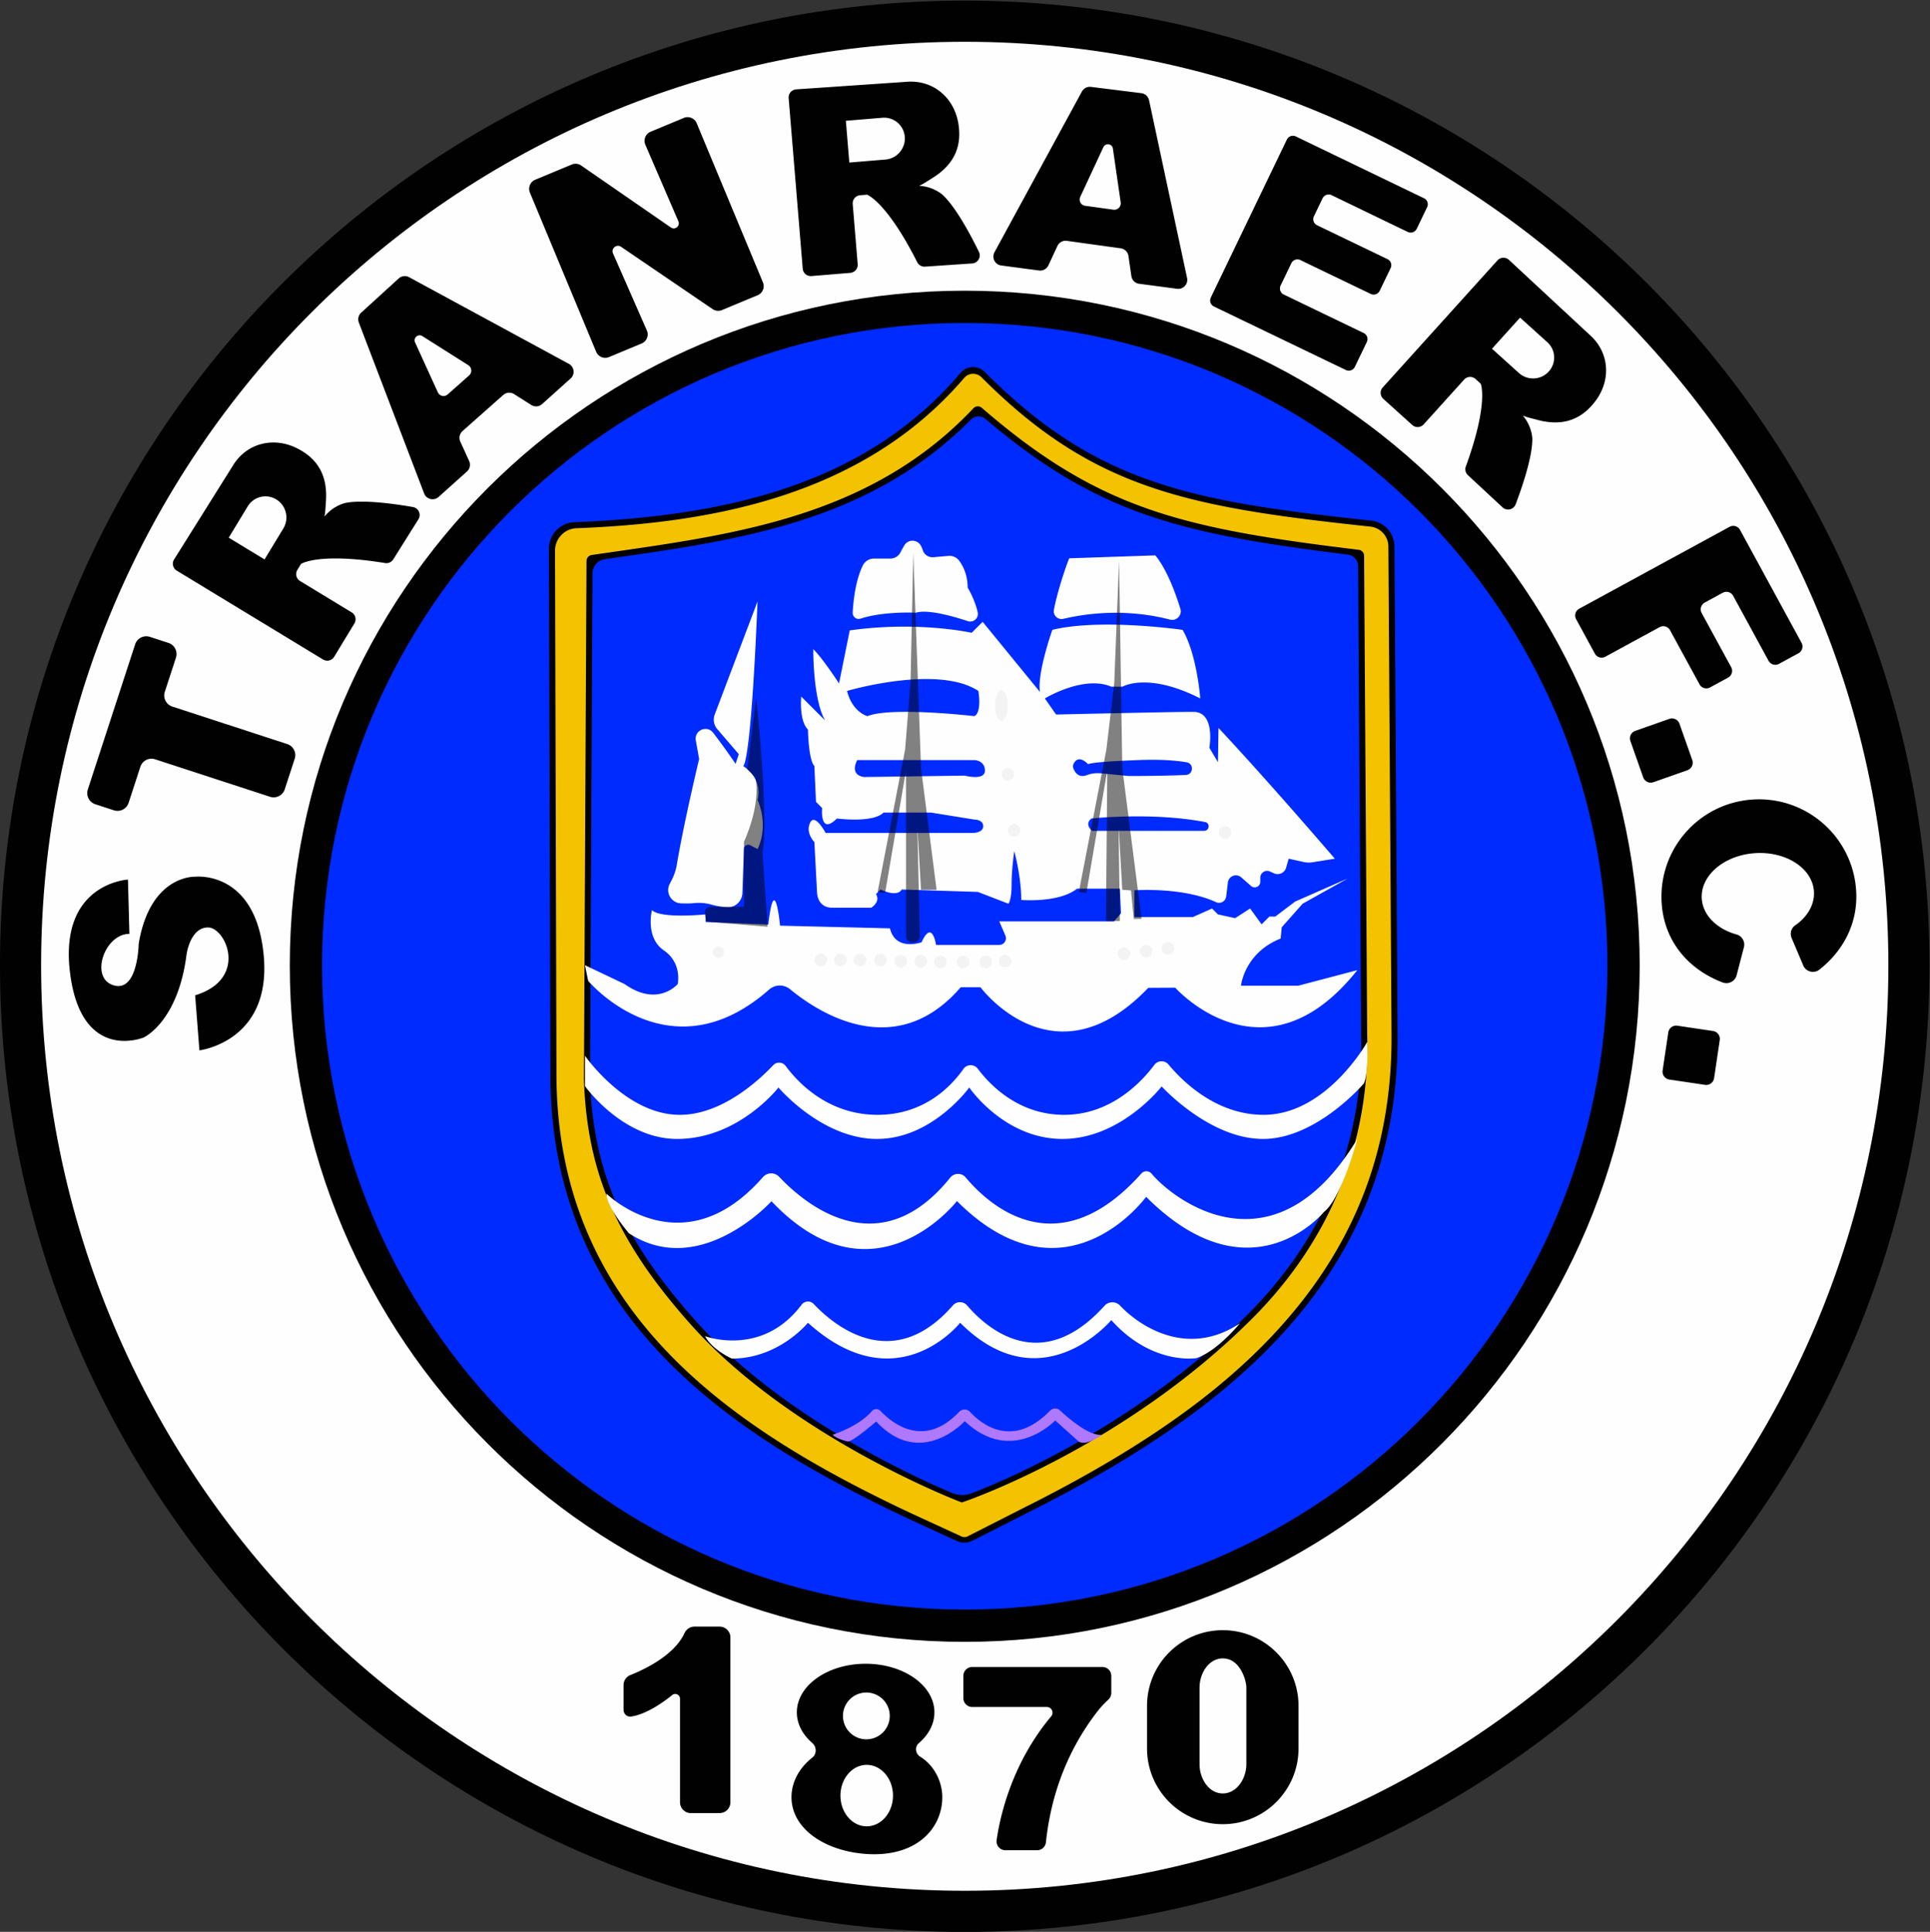
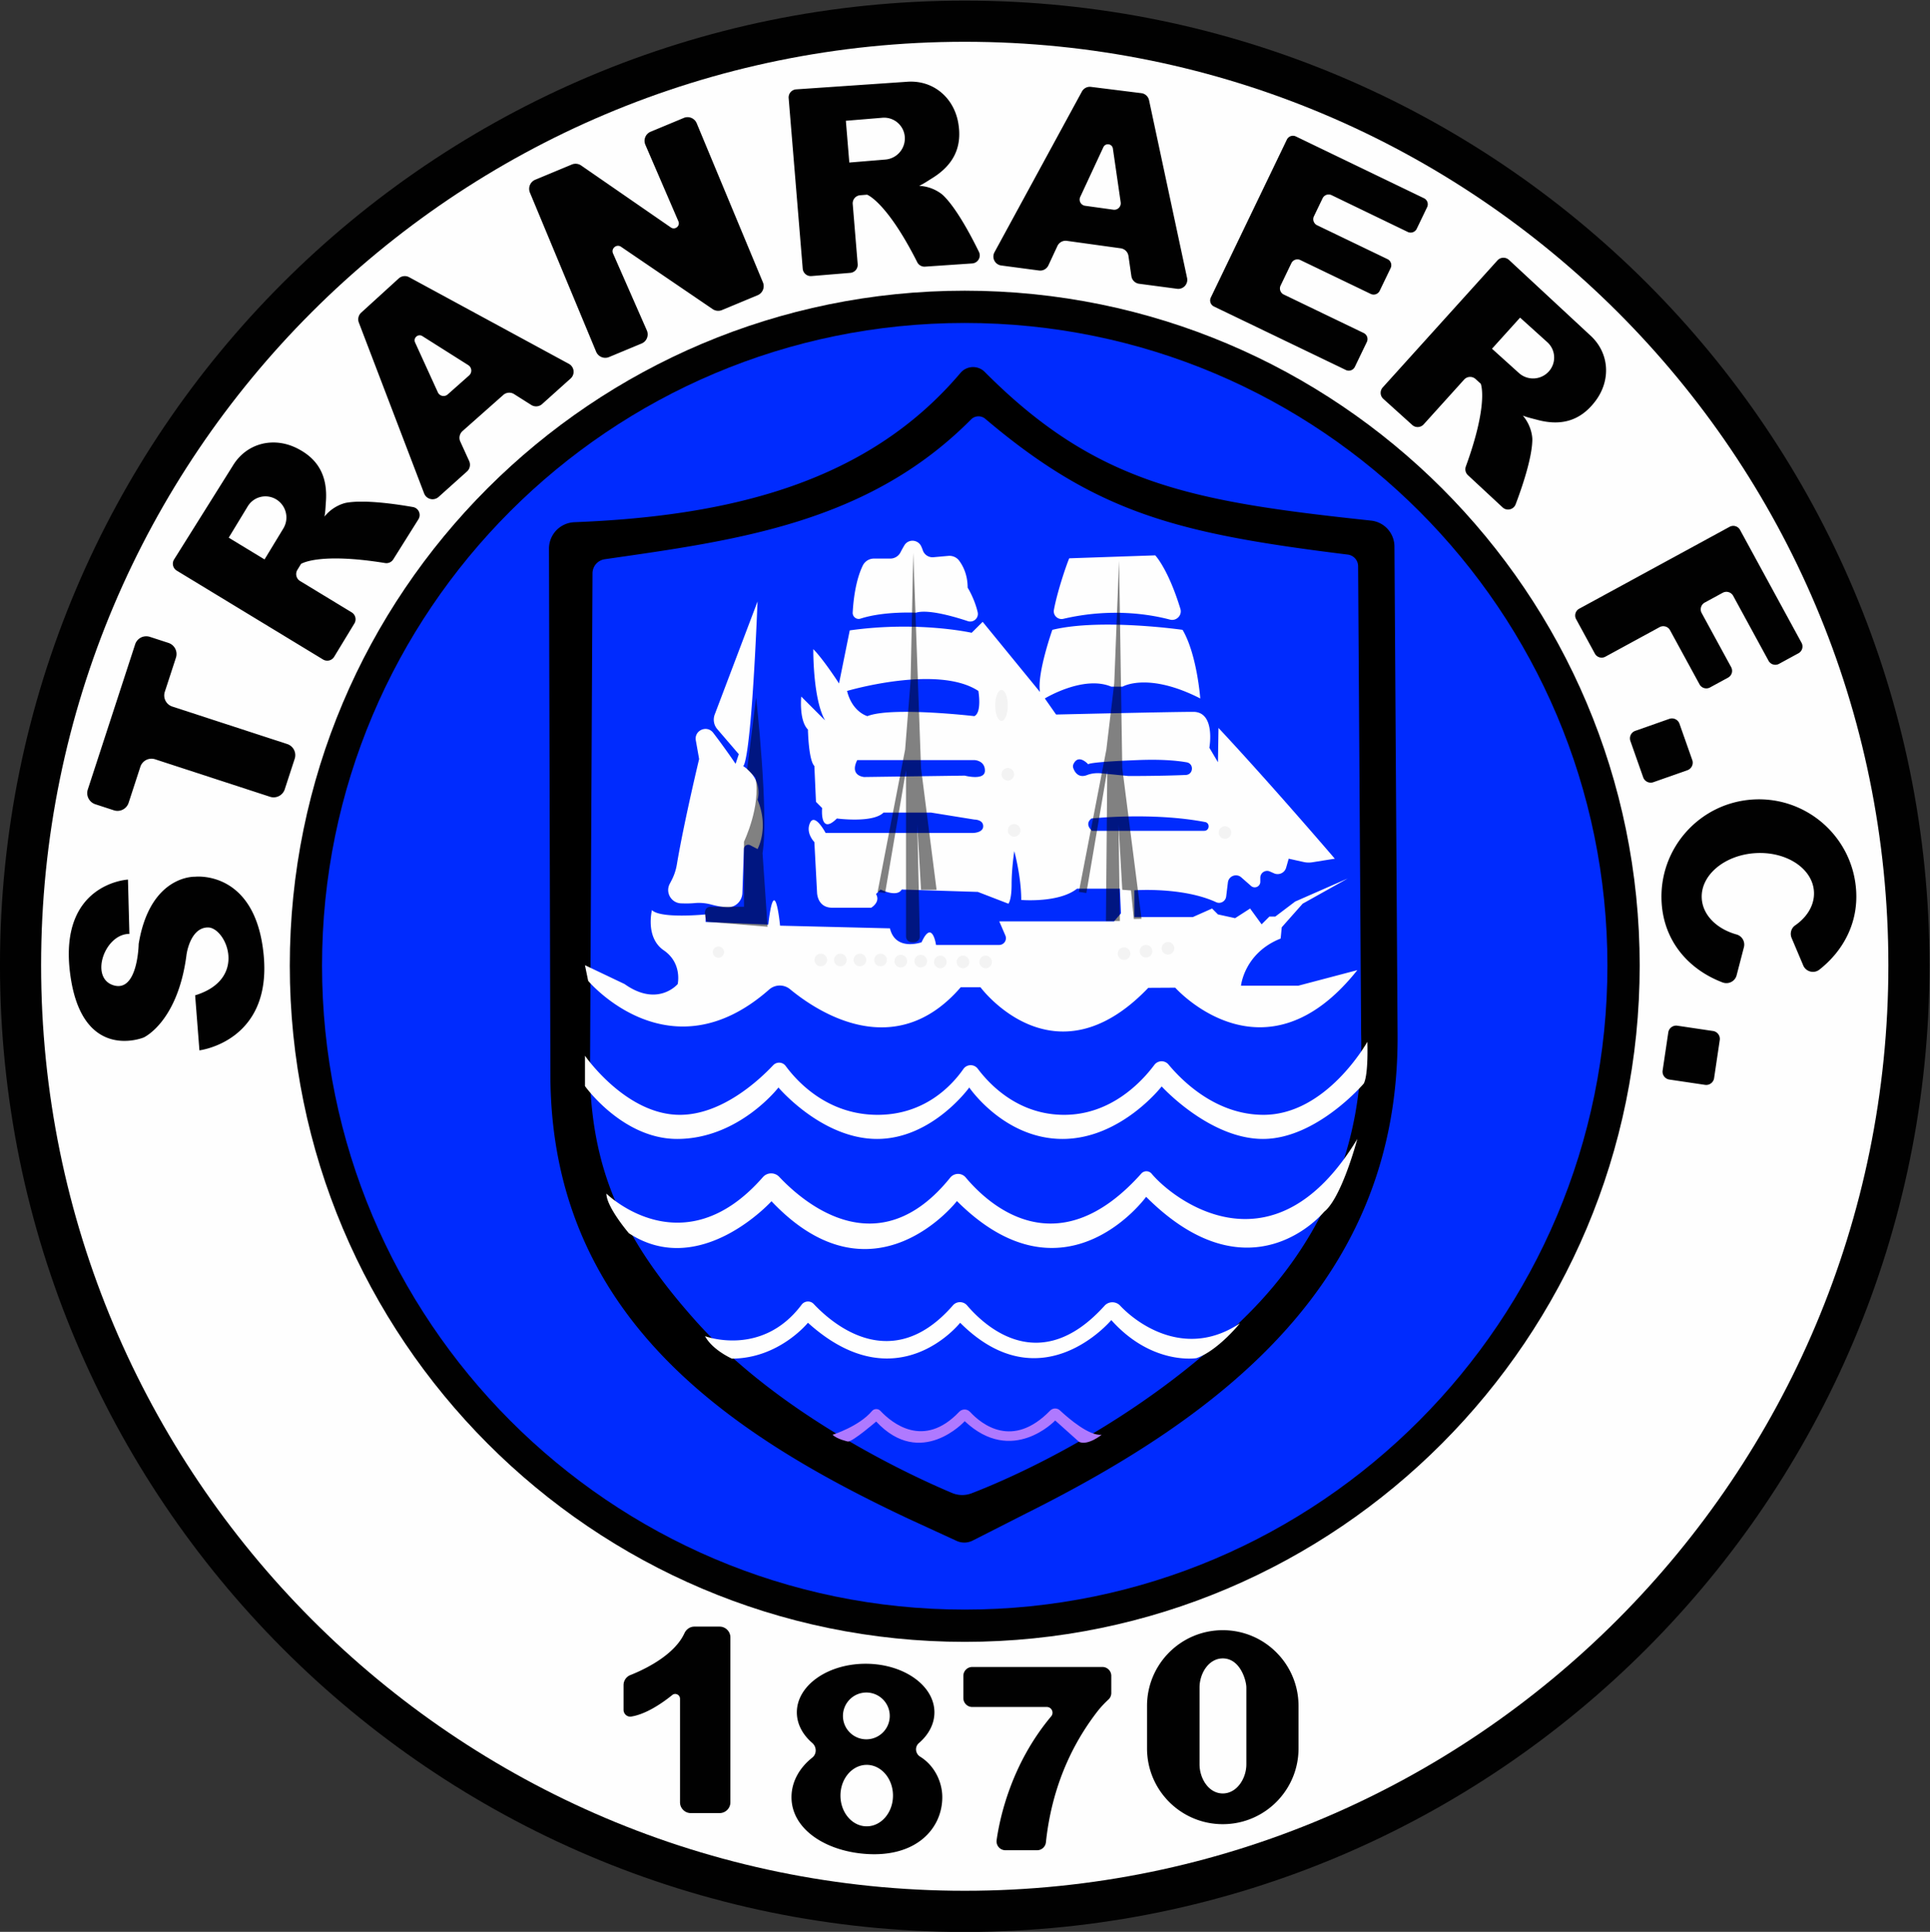
<svg xmlns="http://www.w3.org/2000/svg" xml:space="preserve" viewBox="0 0 740.15 740.97">
  <rect x="0" y="0" width="740.15" height="740.97" fill="#333333" stroke="none" />
  <defs>
    <clipPath id="a" clipPathUnits="userSpaceOnUse">
      <path d="M0 841.89h595.28V0H0Z" />
    </clipPath>
    <clipPath id="b" clipPathUnits="userSpaceOnUse">
      <path d="M222.885 539.444h125.617V427.35H222.885Z" />
    </clipPath>
    <clipPath id="c" clipPathUnits="userSpaceOnUse">
      <path d="M225.158 426.193h3.238v-3.238h-3.238z" />
    </clipPath>
    <clipPath id="d" clipPathUnits="userSpaceOnUse">
      <path d="M254.412 424.078h3.633v-3.633h-3.633z" />
    </clipPath>
    <clipPath id="e" clipPathUnits="userSpaceOnUse">
      <path d="M260.04 424.078h3.633v-3.633h-3.633z" />
    </clipPath>
    <clipPath id="f" clipPathUnits="userSpaceOnUse">
      <path d="M265.669 424.078h3.633v-3.633h-3.633z" />
    </clipPath>
    <clipPath id="g" clipPathUnits="userSpaceOnUse">
      <path d="M271.605 424.078h3.633v-3.633h-3.633z" />
    </clipPath>
    <clipPath id="h" clipPathUnits="userSpaceOnUse">
      <path d="M277.422 423.74h3.632v-3.632h-3.632z" />
    </clipPath>
    <clipPath id="i" clipPathUnits="userSpaceOnUse">
      <path d="M283.17 423.74h3.633v-3.632h-3.633z" />
    </clipPath>
    <clipPath id="j" clipPathUnits="userSpaceOnUse">
      <path d="M288.798 423.509h3.633v-3.633h-3.633z" />
    </clipPath>
    <clipPath id="k" clipPathUnits="userSpaceOnUse">
      <path d="M295.318 423.509h3.633v-3.633h-3.633z" />
    </clipPath>
    <clipPath id="l" clipPathUnits="userSpaceOnUse">
      <path d="M301.837 423.509h3.633v-3.633h-3.633z" />
    </clipPath>
    <clipPath id="m" clipPathUnits="userSpaceOnUse">
-       <path d="M307.465 423.74h3.633v-3.632h-3.633z" />
+       <path d="M307.465 423.74v-3.632h-3.633z" />
    </clipPath>
    <clipPath id="n" clipPathUnits="userSpaceOnUse">
      <path d="M310.035 461.365h3.633v-3.633h-3.633z" />
    </clipPath>
    <clipPath id="o" clipPathUnits="userSpaceOnUse">
      <path d="M370.687 460.748h3.632v-3.633h-3.632z" />
    </clipPath>
    <clipPath id="p" clipPathUnits="userSpaceOnUse">
      <path d="M308.219 477.504h3.633v-3.633h-3.633z" />
    </clipPath>
    <clipPath id="q" clipPathUnits="userSpaceOnUse">
      <path d="M306.403 499.977h3.632v-8.938h-3.632z" />
    </clipPath>
    <clipPath id="r" clipPathUnits="userSpaceOnUse">
      <path d="M341.654 425.894h3.633v-3.633h-3.633z" />
    </clipPath>
    <clipPath id="s" clipPathUnits="userSpaceOnUse">
      <path d="M347.976 426.588h3.633v-3.633h-3.633z" />
    </clipPath>
    <clipPath id="t" clipPathUnits="userSpaceOnUse">
      <path d="M354.298 427.436h3.633v-3.633h-3.633z" />
    </clipPath>
  </defs>
  <g clip-path="url(#a)" transform="matrix(1.333 0 0 -1.333 -26.779 931.08)">
    <path fill="#010101" d="M575.196 420.753c0-153.29-124.266-278.173-277.556-278.173-153.29 0-277.556 124.883-277.556 278.173 0 153.29 124.266 277.556 277.556 277.556 153.29 0 277.556-124.266 277.556-277.556" />
    <path fill="#fefefe" d="M297.64 226.054c-107.242 0-194.178 87.369-194.178 194.604 0 107.241 86.936 194.178 194.178 194.178 107.242 0 194.178-86.937 194.178-194.178 0-107.235-86.936-194.604-194.178-194.604m0 460.41c-146.753 0-265.726-118.967-265.726-265.726 0-146.753 118.973-266.312 265.726-266.312s265.726 119.559 265.726 266.312c0 146.759-118.973 265.726-265.726 265.726" />
    <path fill="#002bfe" d="M482.54 420.65c0-102.118-82.783-185.312-184.901-185.312-102.118 0-184.901 83.194-184.901 185.312 0 102.118 82.783 184.901 184.901 184.901 102.118 0 184.901-82.783 184.901-184.901" />
    <path d="M379.124 320.337c-31.654-31.654-69.019-47.499-79.486-51.527a7.569 7.569 0 0 0-5.656.087c-10.633 4.471-49.146 21.927-73.836 49.62-20.311 22.785-29.402 42.066-30.321 69.408l.727 145.606a4.105 4.105 0 0 0 3.51 4.034c37.686 5.434 75.723 10.294 105.397 40.233a3.024 3.024 0 0 0 4.096.173c32.153-27.262 55.542-33.036 104.287-39.068a3.384 3.384 0 0 0 2.967-3.33l.869-134.665c.907-32.615-11.836-59.853-32.554-80.571m42.139 220.922a7.52 7.52 0 0 1-6.729 7.427c-51.576 5.489-78.992 10.454-111.133 42.774a4.74 4.74 0 0 1-6.983-.278c-26.411-31.203-65.416-41.183-111.077-42.959a7.615 7.615 0 0 1-7.316-7.636l.407-151.576c.241-68.933 50.762-102.955 103.085-127.565l13.785-6.341a5.317 5.317 0 0 1 4.626.093l15.407 7.827c56.671 28.335 107.378 67.008 106.829 137.951Z" />
-     <path fill="#f3c302" d="M380.358 319.103c-37.081-37.088-82.502-52.581-82.958-52.736l-.599-.203-.592.228c-.481.185-48.554 18.639-77.37 50.966-21.23 23.814-29.853 43.582-30.76 70.505l.747 149.202a1.74 1.74 0 0 0 1.492 1.721l6.138.888c36.791 5.292 74.841 10.769 103.682 41.337a1.75 1.75 0 0 0 2.418.123c16.882-14.636 31.314-23.308 47.875-29.094 16.555-5.785 35.225-8.678 60.569-11.762a1.737 1.737 0 0 0 1.536-1.727l.888-137.637c.864-31.012-10.565-59.317-33.066-81.811m39.16 222.131a5.796 5.796 0 0 1-5.175 5.718c-52.791 5.631-79.806 10.806-111.898 42.99a3.374 3.374 0 0 1-4.959-.197c-29.489-34.479-73.818-41.794-111.541-43.256-3.454-.135-6.18-2.997-6.174-6.458l.414-151.015c.234-68.827 51.73-102.313 102.066-125.985l14.47-6.656a2.018 2.018 0 0 1 1.746.037l16.092 8.179c33.781 16.888 57.404 33.603 74.348 52.594 21.452 24.055 31.758 51.459 31.512 83.779z" />
    <path fill="#fefefe" d="M188.382 394.711s11.719-17.013 27.293-17.013c11.992 0 22.613 9.782 26.864 14.282a2.343 2.343 0 0 0 3.592-.23c3.38-4.594 12.083-14.052 26.443-14.052 13.51 0 21.308 8.371 24.677 13.188.998 1.427 3.093 1.468 4.139.076 3.61-4.805 11.816-13.264 24.845-13.264 13.459 0 22.278 9.449 25.957 14.369a2.596 2.596 0 0 0 4.075.107c4.066-4.887 13.772-14.476 27.329-14.476 18.196 0 29.874 21.022 29.874 21.022s.354-9.406-1.033-12.027c0 0-13.575-15.934-28.995-15.934-15.42 0-29.143 15.111-29.143 15.111s-11.719-15.111-28.527-15.111c-16.807 0-26.83 14.803-26.83 14.803s-10.64-14.803-26.522-14.803c-15.883 0-28.373 14.803-28.373 14.803s-11.41-14.803-29.143-14.803c-15.728 0-26.522 15.214-26.522 15.214Zm6.168-39.68s21.944-21.655 45.018 4.74a3.18 3.18 0 0 0 4.702.082c7.023-7.462 28.462-25.961 49.179-.247 1.149 1.426 3.304 1.466 4.48.061 6.44-7.691 26.197-26.115 50.508 1.133a1.96 1.96 0 0 0 2.973-.042c6.003-7.218 34.962-30.09 59.171 10.001 0 0-4.472-16.962-9.56-20.971 0 0-21.048-25.828-51.194 4.318 0 0-23.369-32.281-54.432-1.218 0 0-24.038-31.042-53.352-.049 0 0-20.508-22.634-41.017-9.219 0 0-6.476 7.556-6.476 11.411m28.372-41.016s16.361-6.17 27.774 9.038c.853 1.137 2.515 1.263 3.488.227 5.528-5.882 22.55-20.53 40.069-.392 1.07 1.23 3 1.213 4.06-.026 5.39-6.297 21.094-20.575 39.55-.092 1.191 1.323 3.266 1.325 4.483.026 5.043-5.382 19.006-15.387 34.465-5.08 0 0-6.322-7.864-12.49-10.023 0 0-12.798-2.159-24.517 10.948 0 0-20.123-24.132-43.484-.771 0 0-18.195-23.13-43.792 0 0 0-8.327-10.31-21.896-10.31 0 0-5.551 2.446-7.71 6.455" />
    <path fill="#af79ff" d="M259.621 285.642s7.608 2.398 11.328 6.824c.625.744 1.76.769 2.426.06 3.311-3.523 12.46-11.049 22.666-.284.847.893 2.27.9 3.107-.002 3.418-3.681 12.297-10.724 23.065.358.758.78 2.005.811 2.802.071 2.685-2.495 8.473-7.412 12.013-7.027 0 0-3.906-3.187-6.476-2.056l-6.887 6.168s-12.369-13.074-26.025-.206c0 0-12.628-13.877-25.478-.102 0 0-6.681-5.757-8.121-5.757 0 0-3.135.668-4.42 1.953" />
    <path fill="#fefefe" d="M334.259 459.423s-2.319 1.85-.16 3.547c0 0 17.418 1.899 32.683-1.018 1.512-.29 1.29-2.529-.252-2.529Zm-5.403 18.09c-.123.346-.099.734.049 1.068 1.437 3.17 4.219.024 4.275-.037-.037.049-.259.659 14.18 1.233 6.359.253 10.904-.074 14.13-.641 2.159-.377 1.949-3.547-.246-3.639-7.217-.321-16.506-.303-16.506-.303l-7.784.771c-1.387.136-2.806.013-4.107-.493-2.597-1.012-3.646 1.018-3.991 2.041m-31.216-2.208-28.921-.401s-4.318.247-2.005 4.873h33.695s3.041-.074 3.041-3.047c0-2.967-5.81-1.425-5.81-1.425m-33.856 24.364s26.06 7.71 37.779 0c0 0 1.085-6.168-1.154-7.248 0 0-23.826 2.776-30.765 0 0 0-4.348 1.117-5.86 7.248m129.835-84.809H377.12s.925 9.406 11.41 13.569l.309 3.238 6.014 6.785 12.952 7.247-15.111-6.63-5.706-4.318h-1.696l-2.239-2.232-3.312 4.545-4.317-2.775-4.935 1.079-1.696 1.696-5.551-2.467h-16.808v7.71s13.86 1.036 23.531-3.417c1.264-.586 2.726.265 2.893 1.647l.493 4.028c.222 1.856 2.437 2.701 3.843 1.467l2.819-2.473c1.036-.907 2.658-.173 2.658 1.203v1.166a1.962 1.962 0 0 0 2.757 1.794l1.203-.536a2.546 2.546 0 0 1 3.472 1.628l.74 2.591 4.299-.956a6.644 6.644 0 0 1 2.517-.074l6.445 1.03s-18.195 21.279-33.46 37.624l-.155-9.869-2.467 4.164s1.851 10.331-4.626 10.331c-6.476 0-39.474-.771-39.474-.771l-3.239 4.626s11.103 6.785 19.121 3.392h3.238s7.247 4.318 22.359-3.392c0 0-.925 12.644-5.089 19.737 0 0-23.592 3.393-37.47 0 0 0-4.472-12.644-3.546-17.887l-16.5 20.2-3.164-3.158s-15.339 3.467-35.077.691l-3.084-15.266s-4.471 6.939-7.401 9.869c0 0-.154-14.34 3.392-20.508l-6.858 6.865s-.697-6.865 1.924-9.487c0 0 .154-8.789 1.85-10.485l.463-10.331 1.77-1.777s-.771-8.012 4.244-3.003c0 0 10.331-1.388 13.415 1.696h13.723l12.416-2.005c.093 0 2.542-.018 2.542-1.918 0-1.937-3.004-1.937-3.004-1.937h-42.331s-3.083 5.86-4.471 2.93 1.233-5.551 1.233-5.551l.771-14.495s0-4.397 4.392-4.397h11.182s2.776 1.622 1.388 3.935l1.314 1.307s4.7-2.387 6.088 0l21.896-.691 8.789-3.392s.925.925.925 5.551.771 9.56.771 9.56 2.005-7.247 2.005-14.032c0 0 10.794-.925 16.036 3.239h12.336l.308-7.093-2.004-2.313h-32.998l1.752-4.06a1.951 1.951 0 0 0-1.791-2.725h-18.157s-1.079 7.556-4.163.771c0 0-7.482-2.702-9.098 4.009l-31.61.771s-1.542 16.191-3.393.308l-18.041.771v2.159s-12.872-1.307-15.42 1.234c0 0-2.004-7.864 3.393-11.565 5.397-3.701 4.009-9.715 4.009-9.715s-5.705-6.784-15.266 0l-11.41 5.434.925-4.508s23.352-27.818 52.069-2.492a4.635 4.635 0 0 0 6.008.086c7.975-6.581 30.229-21.285 49.09.555h5.706s21.125-28.526 48.264-.154l7.753.043s25.553-28.724 52.384 5.046z" />
    <path fill="#fefefe" d="m238.033 525.42-12.323-32.536a4.175 4.175 0 0 1 .736-4.198l6.19-7.212-.925-2.776s-2.887 4.301-6.44 8.933c-1.792 2.338-5.516.705-4.999-2.195l.953-5.35s-4.36-18.123-6.42-30.415a15.066 15.066 0 0 0-1.487-4.441l-.562-1.084c-1.295-2.496.451-5.487 3.26-5.594 1.332-.051 2.697-.047 3.865.071a13.36 13.36 0 0 0 4.821-.414c1.35-.365 3.028-.724 4.608-.799 2.331-.11 4.275 1.782 4.356 4.114l.443 12.691a1.245 1.245 0 0 0 1.818 1.061l2.106-1.095s3.392 6.013 0 14.186c0 0 1.85 5.705-4.163 9.714 0 0 2.158-1.079 4.163 47.339m85.263-2.427c.868 4.767 3.324 12.25 4.403 14.84l24.749.848s3.714-3.864 7.234-15.378c.567-1.853-1.132-3.6-3.006-3.106-5.798 1.531-17.036 3.41-30.666.223-1.569-.367-3.003.988-2.714 2.573m-57.893-.761c.185 3.364.81 9.219 2.898 13.504a3.565 3.565 0 0 0 3.201 2.019h4.716a3.29 3.29 0 0 1 2.925 1.776c.312.603.695 1.309 1.127 2.032 1.14 1.908 3.942 1.714 4.864-.309.163-.36.314-.731.441-1.107a2.952 2.952 0 0 1 3.06-2.001l4.293.383c1.2.107 2.377-.4 3.098-1.365 1.102-1.476 2.453-4.045 2.453-7.768 0 0 1.967-3.128 2.885-7.06.389-1.666-1.204-3.121-2.829-2.583-4.261 1.413-11.547 3.483-14.959 2.428 0 0-9.14.492-15.927-1.707-1.152-.374-2.313.55-2.246 1.758" />
    <path fill="#010101" d="m76.228 412.084 1.234-15.831s20.765 2.468 18.503 27.242c-2.261 24.774-19.737 22.718-19.737 22.718s-12.953.617-16.242-19.326c0 0-.206-13.981-7.196-11.925-6.99 2.056-2.673 14.803 4.523 14.803l-.411 15.626s-19.943-1.028-16.653-26.933c3.289-25.906 21.176-18.504 21.176-18.504s9.869 4.435 12.336 23.908c0 0 1.028 7.754 6.168 7.754 5.14 0 11.719-14.803-3.701-19.532m28.646 68.066-2.86-8.773a3.366 3.366 0 0 0-4.244-2.157l-33.055 10.784a3.365 3.365 0 0 1-4.244-2.156l-3.378-10.363a3.366 3.366 0 0 0-4.244-2.157l-5.344 1.743a3.366 3.366 0 0 0-2.156 4.243l13.617 41.761a3.366 3.366 0 0 0 4.242 2.157l5.343-1.74a3.366 3.366 0 0 0 2.158-4.244l-3.205-9.827a3.366 3.366 0 0 1 2.156-4.243l33.058-10.785a3.366 3.366 0 0 0 2.156-4.243m-3.275 66.26-5.403-8.9-10.307 6.26 5.477 9.024a5.957 5.957 0 0 0 8.185 1.998 6.087 6.087 0 0 0 2.936-5.218c0-1.079-.29-2.177-.888-3.164m5.095-10.189c.21.132 5.356 3.297 24.196.248a2.329 2.329 0 0 1 2.343 1.06l7.23 11.524c.879 1.4.064 3.245-1.564 3.531-4.928.864-14.067 2.188-19.29 1.209 0 0-3.546-.655-6.174-3.966.278 1.412.307 2.854.414 4.281.513 6.86-1.795 12.203-8.484 15.472-6.744 3.296-14.375 1.344-18.273-5.07l-16.917-26.998a2.33 2.33 0 0 1 .765-3.227l42.09-25.567a2.328 2.328 0 0 1 3.199.782l5.817 9.582a2.328 2.328 0 0 1-.781 3.199l-14.842 9.016a2.329 2.329 0 0 0-.78 3.202l1.045 1.715zm168.113 116.352-10.376-.858-.992 12.018 10.52.871a5.957 5.957 0 0 0 6.427-5.448 6.088 6.088 0 0 0-2.497-5.442 6.095 6.095 0 0 0-3.082-1.141m-5.251-10.11c.231-.092 5.816-2.396 14.42-19.432a2.327 2.327 0 0 1 2.234-1.272l13.574.921c1.649.112 2.663 1.855 1.937 3.341-2.196 4.495-6.495 12.667-10.357 16.318 0 0-2.614 2.484-6.837 2.665 1.306.605 2.489 1.429 3.707 2.181 5.852 3.616 8.819 8.623 7.533 15.957-1.296 7.393-7.359 12.42-14.84 11.805l-31.785-2.177a2.329 2.329 0 0 1-2.162-2.515l4.047-49.08a2.329 2.329 0 0 1 2.513-2.129l11.171.924a2.328 2.328 0 0 1 2.129 2.512l-1.427 17.307a2.33 2.33 0 0 0 2.132 2.513l2.003.162zm187.502-51.299-7.729 6.976 8.081 8.95 7.837-7.072a5.956 5.956 0 0 0 .428-8.414 6.087 6.087 0 0 0-5.676-1.906 6.103 6.103 0 0 0-2.941 1.466m-10.964-3.094c.09-.231 2.235-5.88-4.293-23.814a2.332 2.332 0 0 1 .602-2.5l9.964-9.263c1.211-1.125 3.176-.671 3.762.875 1.773 4.678 4.787 13.407 4.804 18.721 0 0 .021 3.606-2.738 6.808 1.336-.537 2.746-.836 4.127-1.209 6.643-1.79 12.324-.524 16.789 5.433 4.502 6.007 4.016 13.867-1.554 18.899l-23.347 21.679a2.329 2.329 0 0 1-3.313-.146l-33.005-36.55a2.327 2.327 0 0 1 .168-3.289l8.321-7.511a2.33 2.33 0 0 1 3.289.168l11.639 12.889a2.329 2.329 0 0 0 3.291.165l1.489-1.348zm-297.198-3.077a1.805 1.805 0 0 0-2.84.602l-6.549 14.358c-.592 1.307.876 2.59 2.091 1.819l13.21-8.351a1.866 1.866 0 0 0 .241-2.973Zm-14.097 33.367-10.796-9.838a2.597 2.597 0 0 1-.678-2.847l18.787-49.173a2.598 2.598 0 0 1 4.162-1.007l8.163 7.323c.846.758 1.1 1.978.629 3.011l-2.55 5.595a2.6 2.6 0 0 0 .641 3.022l11.719 10.388c.865.768 2.134.87 3.112.252l4.947-3.129a2.597 2.597 0 0 1 3.124.262l8.193 7.353a2.597 2.597 0 0 1-.497 4.217l-45.968 24.934a2.599 2.599 0 0 1-2.988-.363m197.461 20.915a1.806 1.806 0 0 0-1.389 2.55l6.652 14.309c.609 1.3 2.538 1.019 2.742-.405l2.243-15.467a1.867 1.867 0 0 0-2.104-2.116Zm16.189 32.403-14.494 1.809a2.599 2.599 0 0 1-2.604-1.337l-25.15-46.242a2.598 2.598 0 0 1 1.94-3.817l10.871-1.443a2.6 2.6 0 0 1 2.698 1.48l2.593 5.575a2.599 2.599 0 0 0 2.712 1.478l15.513-2.151a2.598 2.598 0 0 0 2.214-2.202l.839-5.793a2.596 2.596 0 0 1 2.23-2.203l10.913-1.445a2.598 2.598 0 0 1 2.882 3.119l-10.938 51.138a2.598 2.598 0 0 1-2.219 2.034M238.047 613.53l-10.246-4.264a2.84 2.84 0 0 0-2.688.274l-26.349 17.933c-1.296.882-2.937-.483-2.307-1.917l9.729-22.15a2.84 2.84 0 0 0-1.509-3.763l-9.367-3.898a2.839 2.839 0 0 0-3.712 1.53l-19.052 45.782a2.839 2.839 0 0 0 1.53 3.712l10.515 4.376a2.84 2.84 0 0 0 2.705-.286l25.797-17.825c1.204-.832 2.744.432 2.165 1.775l-9.503 22.028a2.839 2.839 0 0 0 1.516 3.746l9.542 3.971a2.84 2.84 0 0 0 3.712-1.53l19.052-45.782a2.838 2.838 0 0 0-1.53-3.712m162.546 27.895-2.489-5.17a1.934 1.934 0 0 1 .904-2.583l20.252-9.75a1.936 1.936 0 0 0 .904-2.584l-3.143-6.523a1.935 1.935 0 0 0-2.583-.904l-20.247 9.744a1.934 1.934 0 0 1-2.583-.904l-3.096-6.431a1.936 1.936 0 0 1 .905-2.583l22.997-11.076a1.935 1.935 0 0 0 .904-2.584l-3.446-7.152a1.935 1.935 0 0 0-2.583-.904l-37.948 18.268a1.936 1.936 0 0 0-.905 2.584l21.882 45.447a1.937 1.937 0 0 0 2.585.904l36.855-17.779a1.935 1.935 0 0 0 .904-2.582l-2.99-6.213a1.936 1.936 0 0 0-2.586-.904l-21.907 10.582a1.935 1.935 0 0 1-2.586-.903m115.114-113.508-5.169-2.816a2.22 2.22 0 0 1-.887-3.011l8.485-15.574a2.219 2.219 0 0 0-.888-3.011l-5.199-2.83a2.22 2.22 0 0 0-3.01.887l-8.485 15.575a2.22 2.22 0 0 1-3.011.887l-15.605-8.503a2.22 2.22 0 0 0-3.011.887l-5.396 9.911a2.22 2.22 0 0 0 .888 3.011l43.262 23.566a2.22 2.22 0 0 0 3.011-.888l17.694-32.485a2.22 2.22 0 0 0-.888-3.011l-5.594-3.046a2.22 2.22 0 0 0-3.011.887l-10.175 18.677a2.22 2.22 0 0 1-3.011.887m-10.162-51.058-9.79-3.447a2.295 2.295 0 0 0-2.927 1.402l-3.678 10.447a2.295 2.295 0 0 0 1.402 2.927l9.79 3.447a2.295 2.295 0 0 0 2.927-1.403l3.679-10.446a2.296 2.296 0 0 0-1.403-2.927m5.074-90.534-10.266 1.526a2.296 2.296 0 0 0-1.933 2.608l1.629 10.955a2.294 2.294 0 0 0 2.607 1.932l10.267-1.526a2.295 2.295 0 0 0 1.932-2.608l-1.628-10.954a2.296 2.296 0 0 0-2.608-1.933m28.25 34.368-3.337 7.886c-.55 1.299-.146 2.829 1.013 3.633 3.523 2.442 5.647 5.974 5.406 9.762-.419 6.655-7.987 11.589-16.9 11.022-8.912-.567-15.796-6.421-15.37-13.076.307-4.836 4.386-8.76 10.013-10.327a3.02 3.02 0 0 0 2.11-3.672l-2.097-8.066c-.457-1.759-2.343-2.702-4.042-2.058-9.703 3.683-16.817 11.734-17.524 22.865-.987 15.457 10.738 28.779 26.195 29.766 15.451.981 28.779-10.744 29.76-26.201.601-9.381-3.741-17.374-10.573-22.746-1.566-1.23-3.878-.622-4.654 1.212m-308.65-193.367v-47.435a3.113 3.113 0 0 0-3.113-3.113h-8.267a3.113 3.113 0 0 0-3.113 3.113v29.793c0 1.148-1.333 1.796-2.226 1.073-3.384-2.738-7.866-5.587-11.806-6.197-1.166-.181-2.21.747-2.21 1.926v7.12c0 1.276.774 2.42 1.96 2.891 3.301 1.312 9.982 4.405 13.768 9.177a14.037 14.037 0 0 1 1.793 2.871c.521 1.134 1.616 1.894 2.864 1.894h7.237a3.113 3.113 0 0 0 3.113-3.113m39.221-54.353c-4.176 0-7.556 3.96-7.556 8.845 0 4.879 3.38 8.838 7.556 8.838 4.17 0 7.556-3.959 7.556-8.838 0-4.885-3.386-8.845-7.556-8.845m-.105 38.5a6.732 6.732 0 1 0 0-13.464 6.73 6.73 0 0 0-6.735 6.729 6.736 6.736 0 0 0 6.735 6.735m15.482-18.46c-1.4.869-1.616 2.824-.37 3.904 2.794 2.411 4.471 5.495 4.471 8.851 0 7.722-8.857 13.982-19.786 13.982-10.93 0-19.793-6.26-19.793-13.982 0-3.343 1.659-6.409 4.435-8.814 1.295-1.129 1.338-3.152-.007-4.219-3.694-2.936-5.97-6.945-5.97-11.38 0-8.999 9.431-15.339 20.971-16.295 14.908-1.234 22.414 7.296 22.414 16.295 0 4.299-2.171 9.067-6.365 11.658m54.987 23.254v-4.932a2.55 2.55 0 0 0-.818-1.875c-.813-.755-2.099-2.026-3.224-3.489-5.422-7.032-12.823-19.239-14.765-37.592a2.556 2.556 0 0 0-2.541-2.289h-9.106a2.561 2.561 0 0 0-2.533 2.924c.895 6.334 4.175 21.858 15.693 35.605.894 1.066.133 2.691-1.259 2.691h-21.447a2.56 2.56 0 0 0-2.559 2.559v6.398a2.56 2.56 0 0 0 2.559 2.559h37.441a2.56 2.56 0 0 0 2.559-2.559m38.858-25.457c0-4.058-2.726-8.378-6.785-8.378-4.058 0-6.682 4.32-6.682 8.378v22.1c0 4.058 2.624 8.38 6.682 8.38 5.012 0 6.785-6.351 6.785-8.38Zm8.623 32.215a21.7 21.7 0 0 1-15.408 6.384c-12.033 0-21.791-9.758-21.791-21.791v-12.231c0-12.04 9.758-21.798 21.791-21.798 12.034 0 21.792 9.758 21.792 21.798v12.231a21.698 21.698 0 0 1-6.384 15.407" />
    <g fill="#010101" clip-path="url(#b)" opacity=".49">
      <path d="m282.057 502.521-1.568-19.712-7.915-40.965 2.159-.308 6.013 35.311v-47.824c0-.924.749-1.673 1.674-1.673h.624c.939 0 1.694.772 1.673 1.711l-.733 32.212 1.08-18.812h4.472l-4.472 35.003-2.227 61.979Zm58.593-.694-2.262-19.018-7.915-40.965 2.159-.308 6.013 35.311-.383-43.381h4.009l-.387 27.807 1.079-18.812 2.508-.193.809-8.211 2.222.046-5.539 43.361-.925 59.674zm-103.028-4.009s3.701-33.512 1.85-44.82l1.44-21.177-17.476 1.44s-1.851 4.317 1.233 4.317h9.458v18.709s4.934 10.28 3.289 18.504l-2.364 2.364z" />
    </g>
    <g clip-path="url(#c)" opacity=".05">
      <path fill="#1d1d1b" d="M228.396 424.574a1.62 1.62 0 1 0-3.238 0 1.62 1.62 0 0 0 3.238 0" />
    </g>
    <g clip-path="url(#d)" opacity=".05">
      <path fill="#1d1d1b" d="M258.045 422.261a1.816 1.816 0 1 0-3.632 0 1.816 1.816 0 0 0 3.632 0" />
    </g>
    <g clip-path="url(#e)" opacity=".05">
      <path fill="#1d1d1b" d="M263.673 422.261a1.816 1.816 0 1 0-3.632 0 1.816 1.816 0 0 0 3.632 0" />
    </g>
    <g clip-path="url(#f)" opacity=".05">
      <path fill="#1d1d1b" d="M269.301 422.261a1.816 1.816 0 1 0-3.632 0 1.816 1.816 0 0 0 3.632 0" />
    </g>
    <g clip-path="url(#g)" opacity=".05">
      <path fill="#1d1d1b" d="M275.238 422.261a1.816 1.816 0 1 0-3.632 0 1.816 1.816 0 0 0 3.632 0" />
    </g>
    <g clip-path="url(#h)" opacity=".05">
      <path fill="#1d1d1b" d="M281.055 421.924a1.816 1.816 0 1 0-3.632 0 1.816 1.816 0 0 0 3.632 0" />
    </g>
    <g clip-path="url(#i)" opacity=".05">
      <path fill="#1d1d1b" d="M286.803 421.924a1.816 1.816 0 1 0-3.632 0 1.816 1.816 0 0 0 3.632 0" />
    </g>
    <g clip-path="url(#j)" opacity=".05">
      <path fill="#1d1d1b" d="M292.431 421.693a1.816 1.816 0 1 0-3.632 0 1.816 1.816 0 0 0 3.632 0" />
    </g>
    <g clip-path="url(#k)" opacity=".05">
      <path fill="#1d1d1b" d="M298.95 421.693a1.816 1.816 0 1 0-3.632 0 1.816 1.816 0 0 0 3.632 0" />
    </g>
    <g clip-path="url(#l)" opacity=".05">
      <path fill="#1d1d1b" d="M305.47 421.693a1.816 1.816 0 1 0-3.632 0 1.816 1.816 0 0 0 3.632 0" />
    </g>
    <g clip-path="url(#m)" opacity=".05">
      <path fill="#1d1d1b" d="M311.098 421.924a1.816 1.816 0 1 0-3.632 0 1.816 1.816 0 0 0 3.632 0" />
    </g>
    <g clip-path="url(#n)" opacity=".05">
      <path fill="#1d1d1b" d="M313.668 459.548a1.816 1.816 0 1 0-3.632 0 1.816 1.816 0 0 0 3.632 0" />
    </g>
    <g clip-path="url(#o)" opacity=".05">
      <path fill="#1d1d1b" d="M374.32 458.931a1.816 1.816 0 1 0-3.632 0 1.816 1.816 0 0 0 3.632 0" />
    </g>
    <g clip-path="url(#p)" opacity=".05">
      <path fill="#1d1d1b" d="M311.852 475.688a1.816 1.816 0 1 0-3.632 0 1.816 1.816 0 0 0 3.632 0" />
    </g>
    <g clip-path="url(#q)" opacity=".05">
      <path fill="#1d1d1b" d="M310.035 495.508c0-2.468-.813-4.469-1.816-4.469-1.004 0-1.817 2.001-1.817 4.469 0 2.468.813 4.469 1.817 4.469 1.003 0 1.816-2.001 1.816-4.469" />
    </g>
    <g clip-path="url(#r)" opacity=".05">
      <path fill="#1d1d1b" d="M345.287 424.078a1.816 1.816 0 1 0-3.632 0 1.816 1.816 0 0 0 3.632 0" />
    </g>
    <g clip-path="url(#s)" opacity=".05">
      <path fill="#1d1d1b" d="M351.61 424.772a1.816 1.816 0 1 0-3.632 0 1.816 1.816 0 0 0 3.632 0" />
    </g>
    <g clip-path="url(#t)" opacity=".05">
      <path fill="#1d1d1b" d="M357.931 425.62a1.816 1.816 0 1 0-3.632 0 1.816 1.816 0 0 0 3.632 0" />
    </g>
  </g>
</svg>